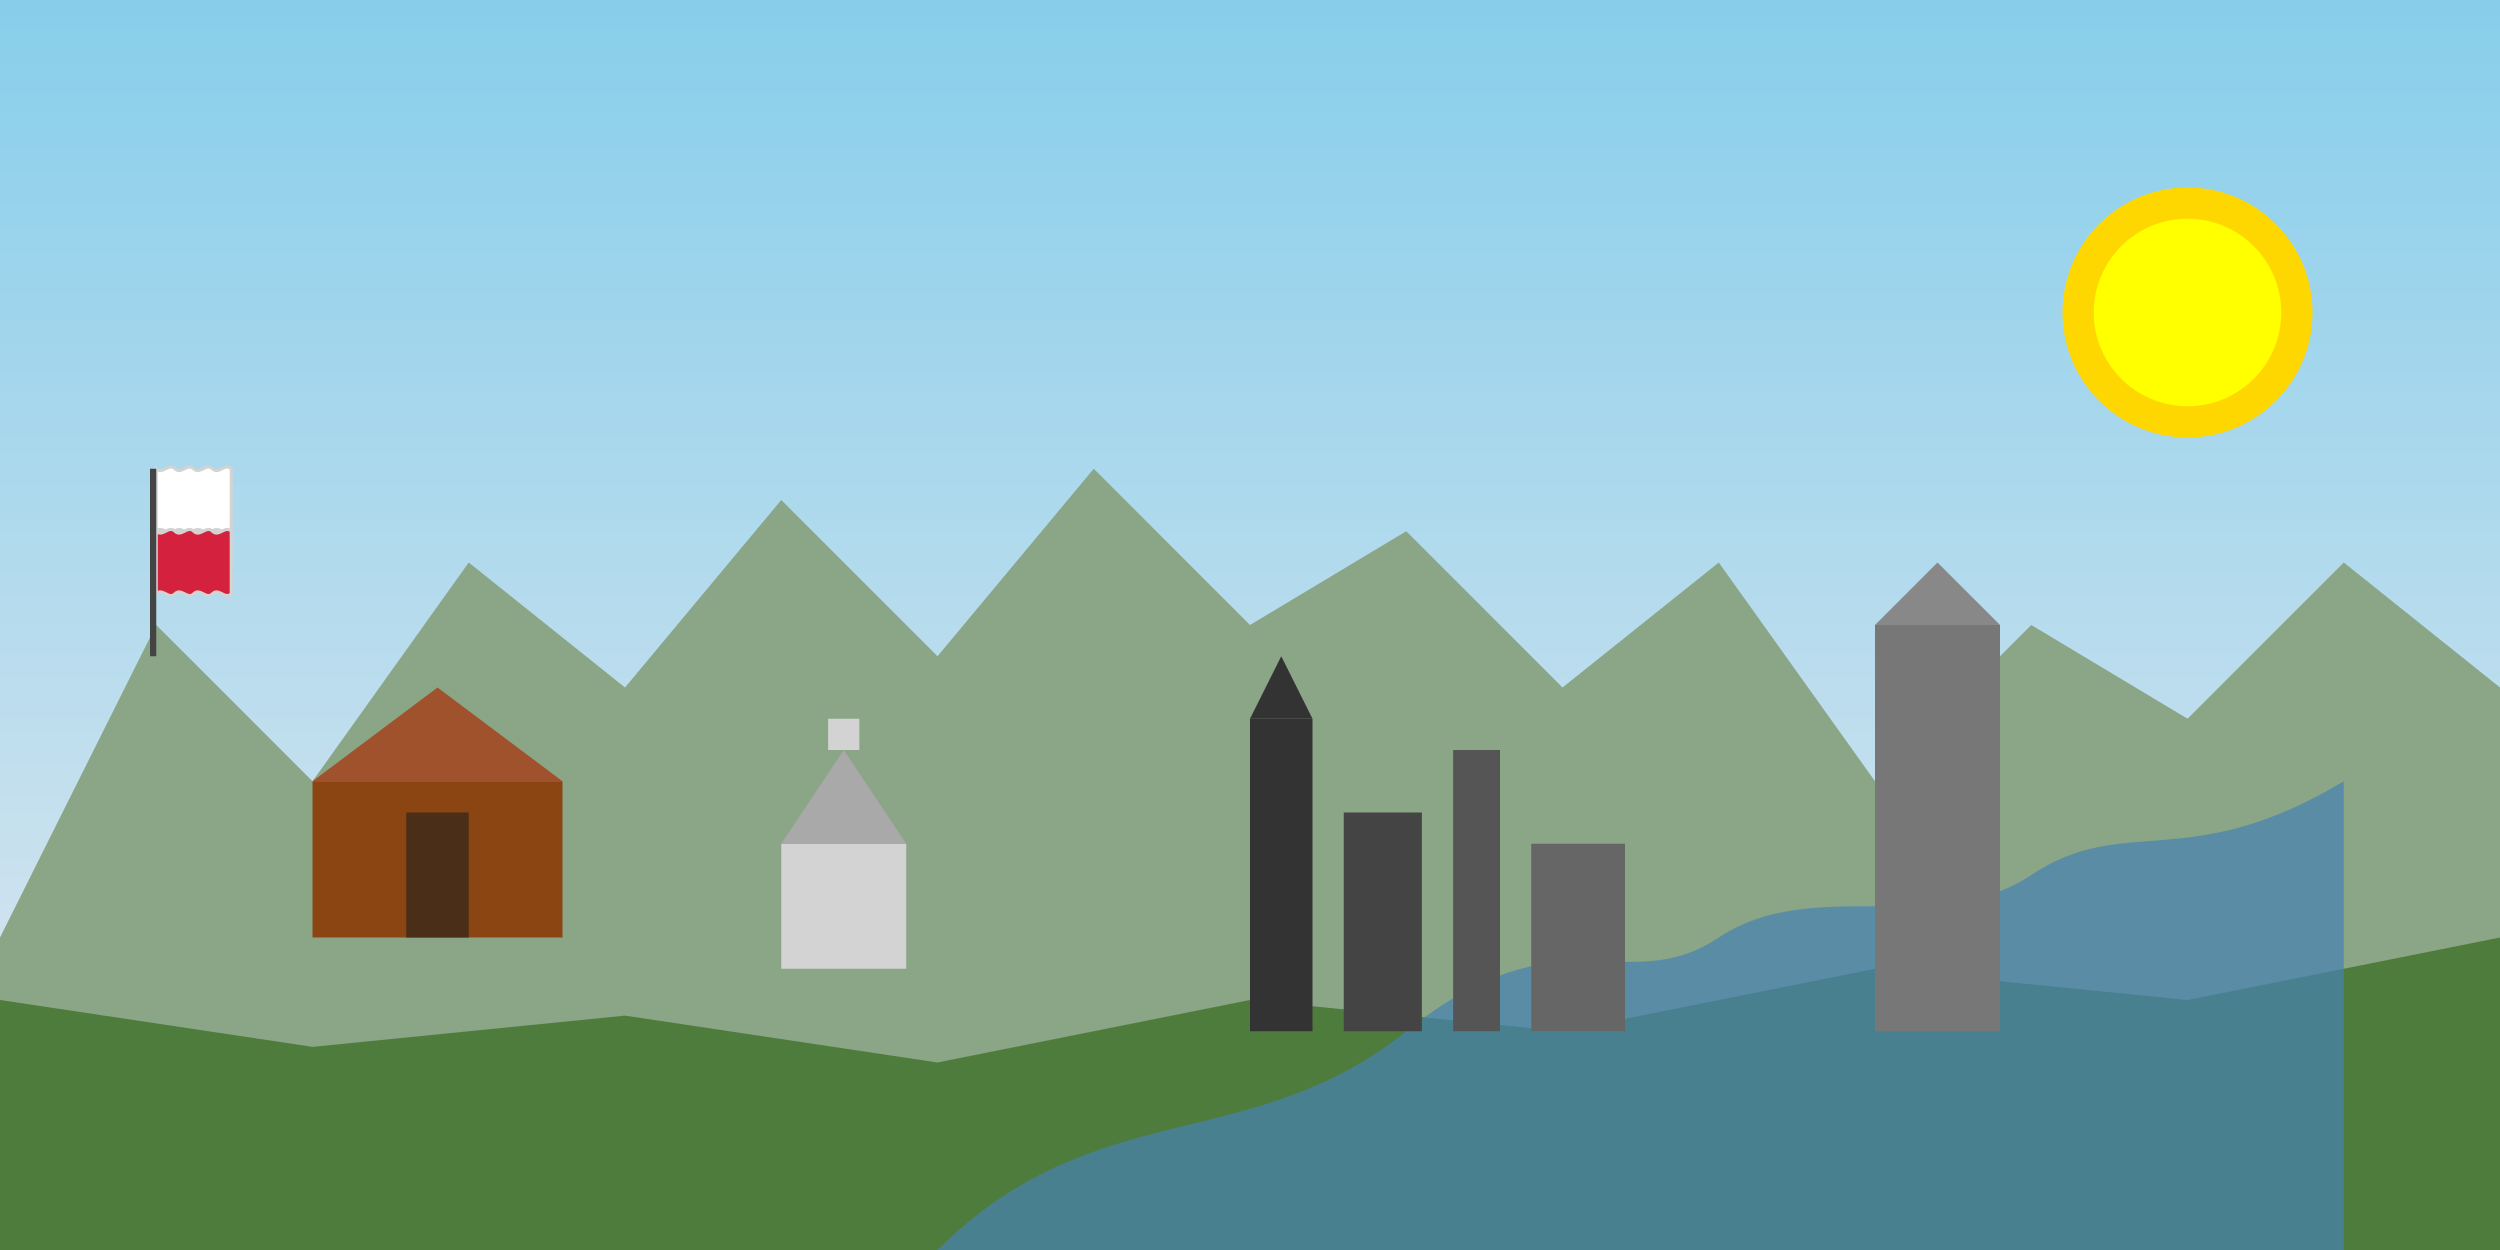
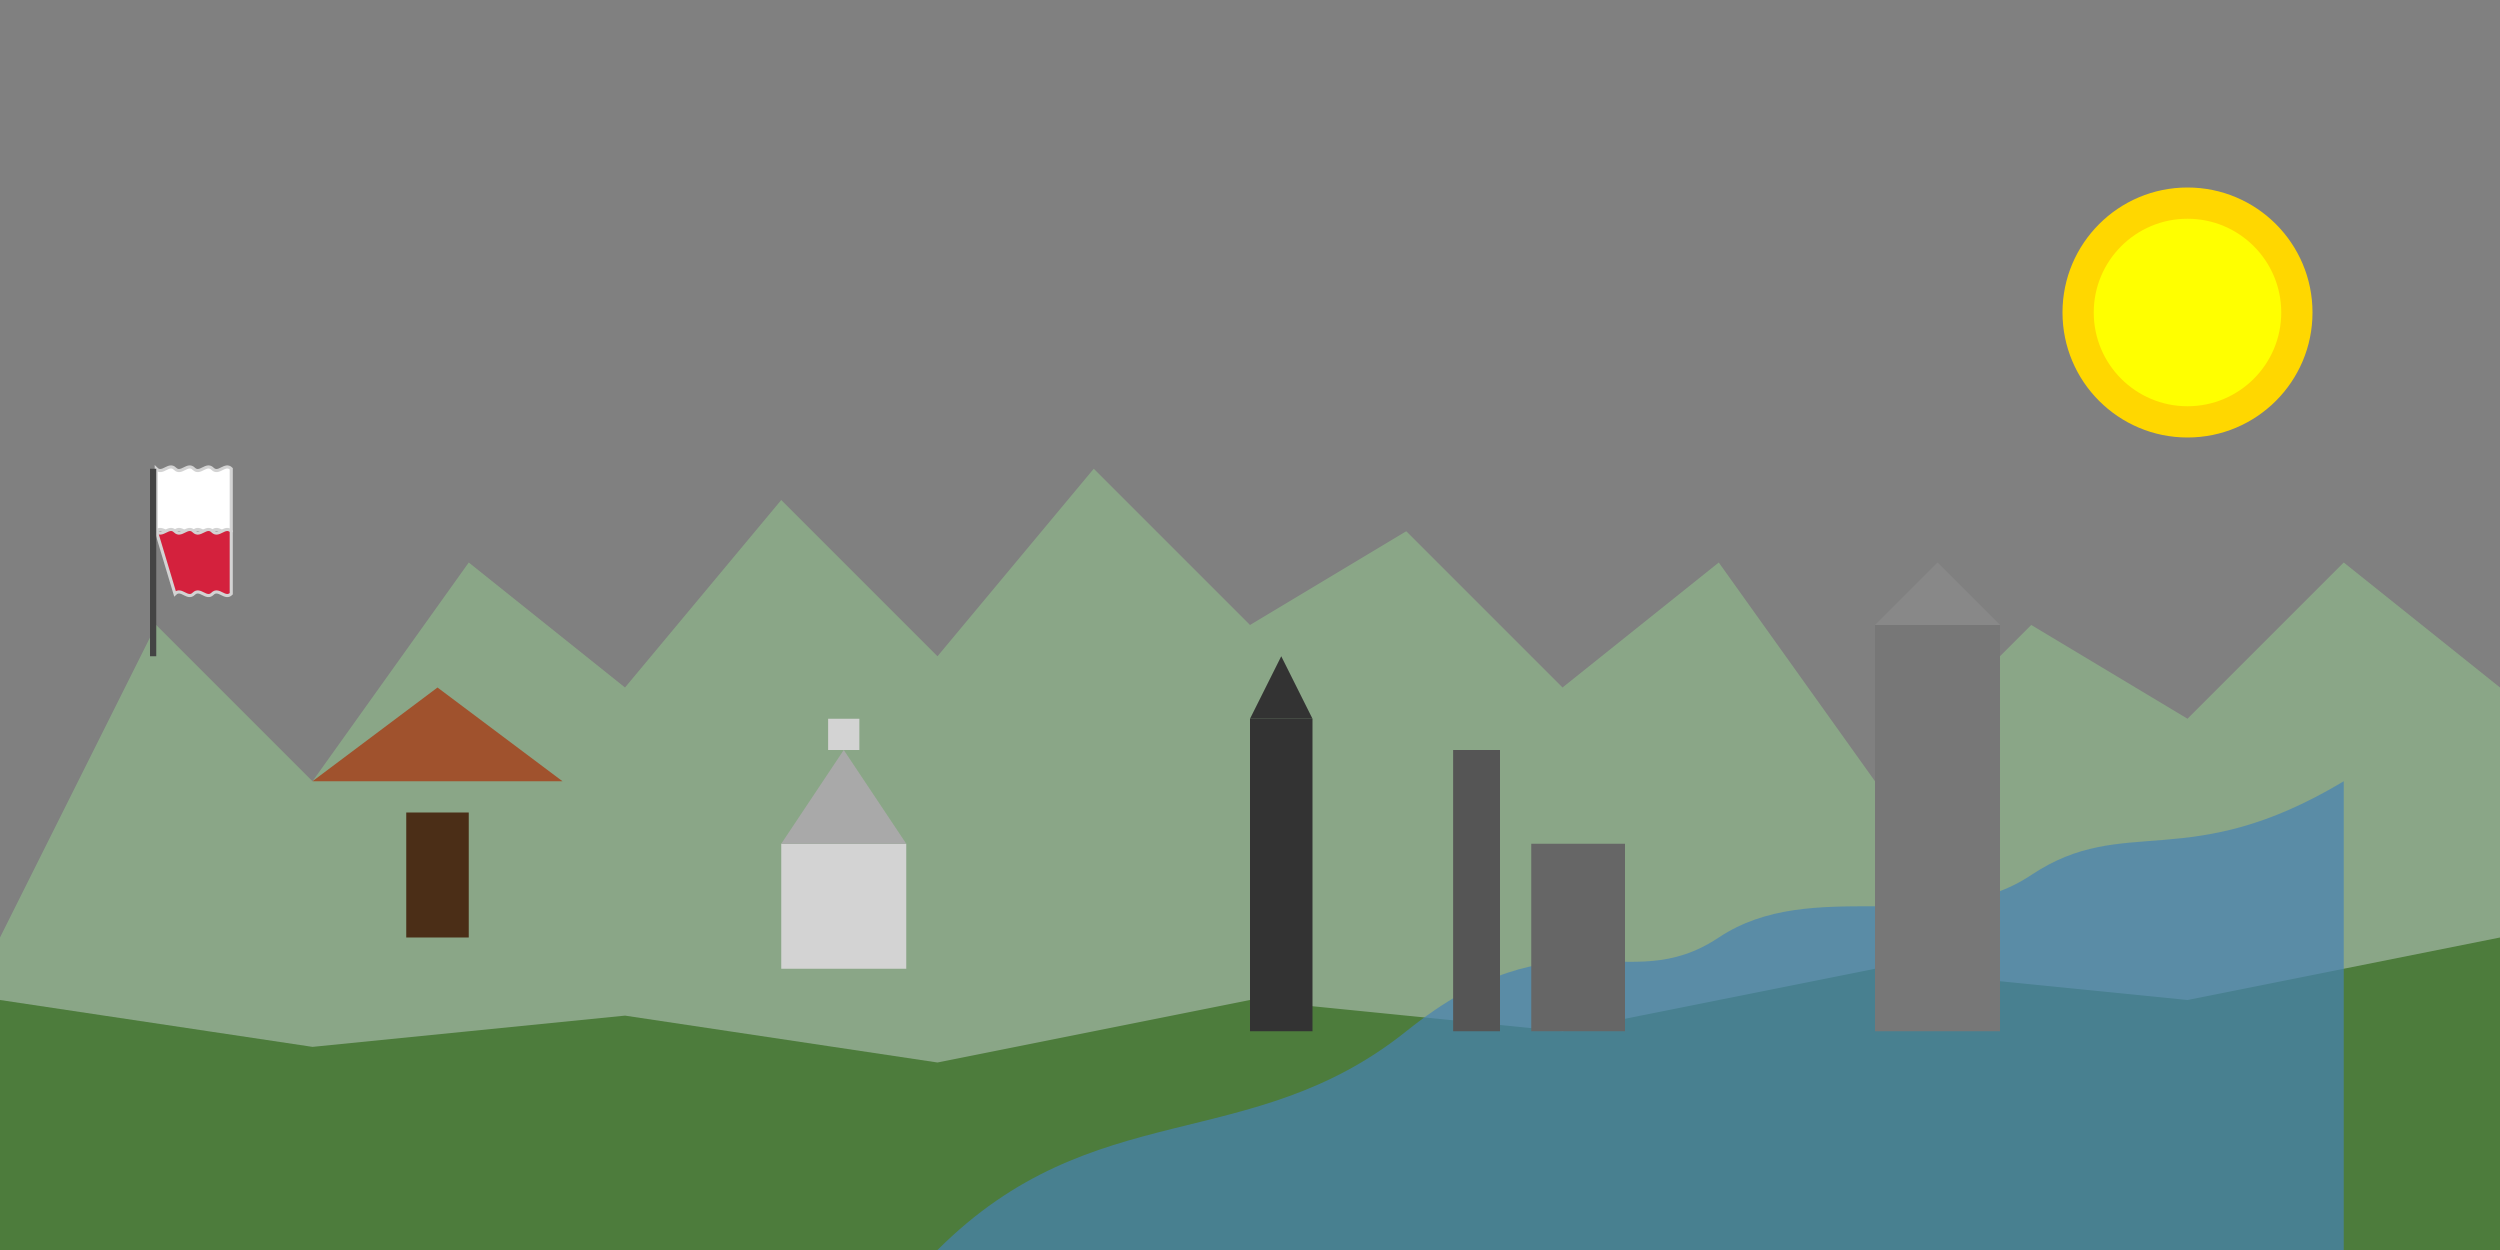
<svg xmlns="http://www.w3.org/2000/svg" viewBox="0 0 800 400">
  <rect x="0" y="0" width="800" height="400" fill="#808080" stroke="none" />
  <defs>
    <linearGradient id="skyGradient" x1="0%" y1="0%" x2="0%" y2="100%">
      <stop offset="0%" stop-color="#87ceeb" />
      <stop offset="100%" stop-color="#e6e9f0" />
    </linearGradient>
  </defs>
-   <rect width="800" height="400" fill="url(#skyGradient)" />
  <polygon points="0,300 50,200 100,250 150,180 200,220 250,160 300,210 350,150 400,200 450,170 500,220 550,180 600,250 650,200 700,230 750,180 800,220 800,400 0,400" fill="#8aa687" />
  <polygon points="0,400 800,400 800,300 700,320 600,310 500,330 400,320 300,340 200,325 100,335 0,320" fill="#4d7c3c" />
  <path d="M300,400 C350,350 400,370 450,330 C500,290 520,320 550,300 C580,280 620,300 650,280 C680,260 700,280 750,250 L750,400 Z" fill="#4682b4" opacity="0.7" />
-   <rect x="100" y="250" width="80" height="50" fill="#8b4513" />
  <polygon points="100,250 140,220 180,250" fill="#a0522d" />
  <rect x="130" y="260" width="20" height="40" fill="#4b2e17" />
  <rect x="250" y="270" width="40" height="40" fill="#d3d3d3" />
  <polygon points="250,270 270,240 290,270" fill="#a9a9a9" />
  <rect x="265" y="230" width="10" height="10" fill="#d3d3d3" />
  <rect x="400" y="230" width="20" height="100" fill="#333333" />
-   <rect x="430" y="260" width="25" height="70" fill="#444444" />
  <rect x="465" y="240" width="15" height="90" fill="#555555" />
  <rect x="490" y="270" width="30" height="60" fill="#666666" />
  <polygon points="400,230 410,210 420,230" fill="#333333" />
  <rect x="600" y="200" width="40" height="130" fill="#777777" />
  <polygon points="600,200 620,180 640,200" fill="#888888" />
  <circle cx="700" cy="100" r="40" fill="#ffd700" />
  <circle cx="700" cy="100" r="30" fill="#ffff00" />
  <path d="M50,150 C52,152 54,148 56,150 C58,152 60,148 62,150 C64,152 66,148 68,150 C70,152 72,148 74,150 L74,170 C72,172 70,168 68,170 C66,172 64,168 62,170 C60,172 58,168 56,170 C54,172 52,168 50,170 Z" fill="#ffffff" stroke="#d3d3d3" />
-   <path d="M50,170 C52,172 54,168 56,170 C58,172 60,168 62,170 C64,172 66,168 68,170 C70,172 72,168 74,170 L74,190 C72,192 70,188 68,190 C66,192 64,188 62,190 C60,192 58,188 56,190 C54,192 52,188 50,190 Z" fill="#d4213d" stroke="#d3d3d3" />
+   <path d="M50,170 C52,172 54,168 56,170 C58,172 60,168 62,170 C64,172 66,168 68,170 C70,172 72,168 74,170 L74,190 C72,192 70,188 68,190 C66,192 64,188 62,190 C60,192 58,188 56,190 Z" fill="#d4213d" stroke="#d3d3d3" />
  <rect x="48" y="150" width="2" height="60" fill="#444444" />
</svg>